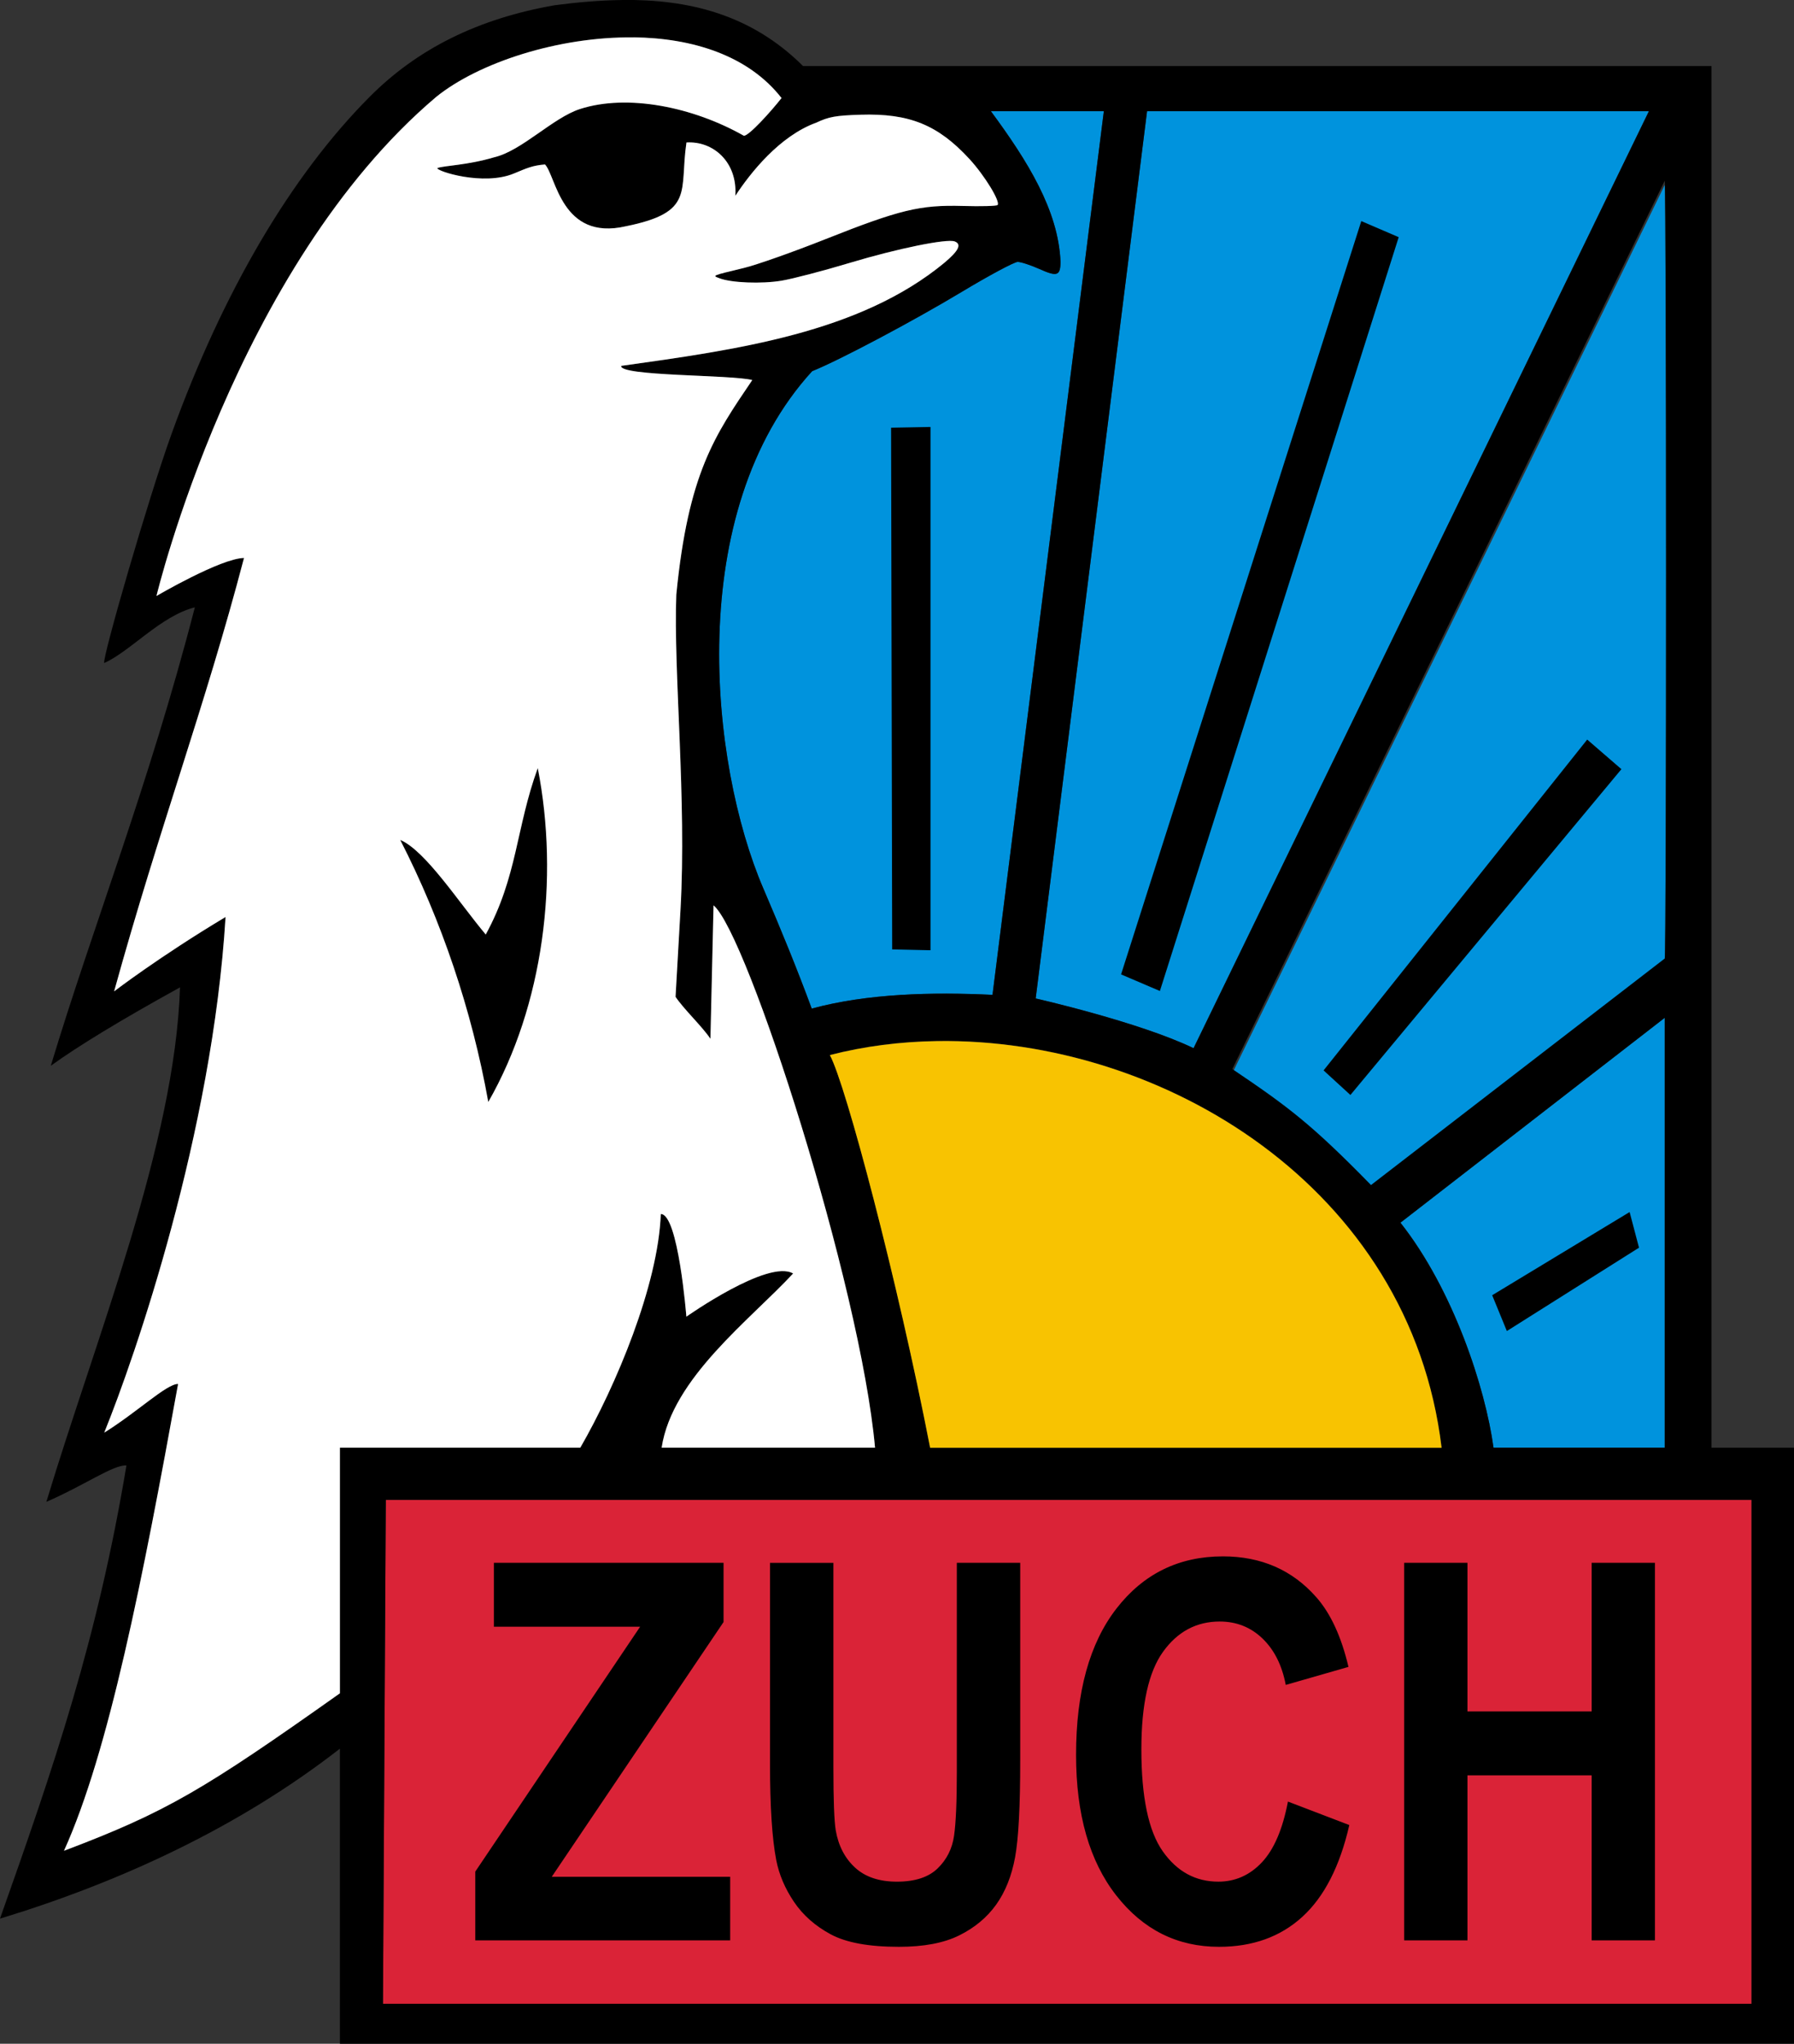
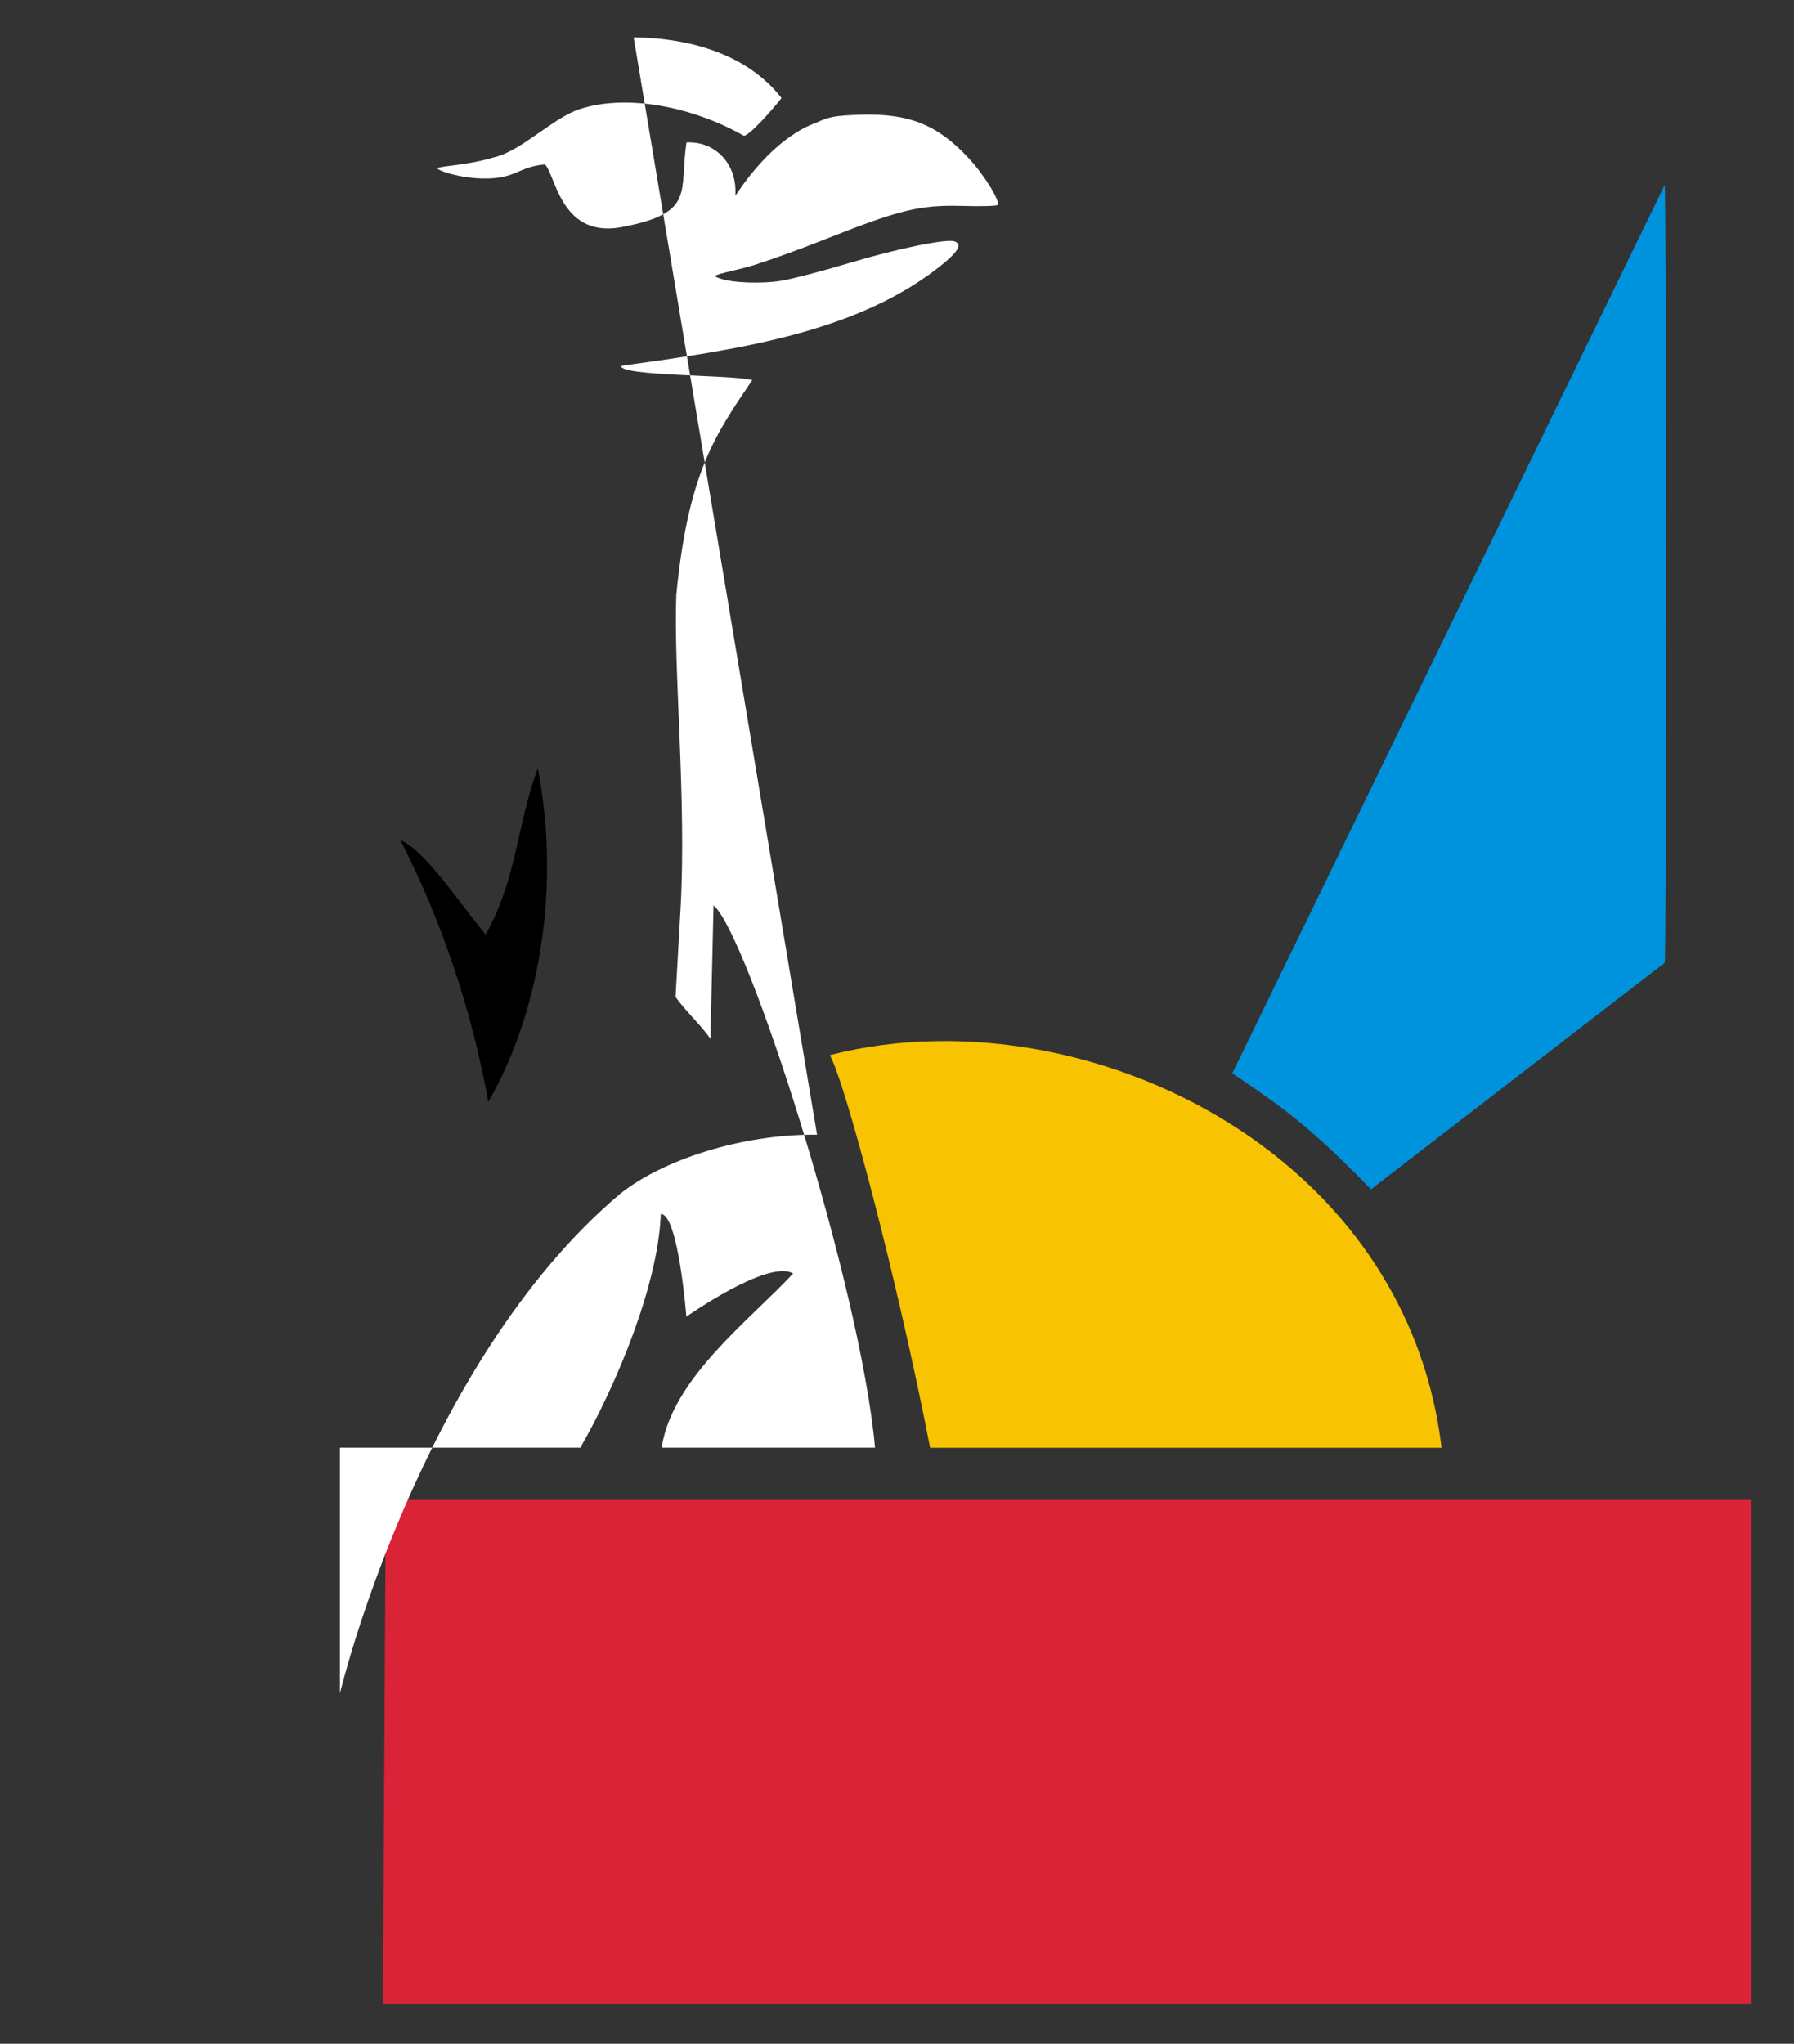
<svg xmlns="http://www.w3.org/2000/svg" xmlns:ns1="http://sodipodi.sourceforge.net/DTD/sodipodi-0.dtd" xmlns:ns2="http://www.inkscape.org/namespaces/inkscape" id="svg2" ns1:docname="Nowy dokument 1" viewBox="0 0 668.62 761.6" version="1.1" ns2:version="0.48.4 r9939">
  <rect x="0" y="0" width="668.62" height="761.6" fill="#333333" stroke="none" />
  <ns1:namedview id="base" bordercolor="#666666" ns2:pageshadow="2" ns2:window-y="-8" fit-margin-left="0" pagecolor="#ffffff" fit-margin-top="0" ns2:window-maximized="1" ns2:zoom="0.97820023" ns2:window-x="-8" ns2:window-height="962" showgrid="false" borderopacity="1.0" ns2:current-layer="layer1" ns2:cx="334.3125" ns2:cy="380.80138" fit-margin-right="0" fit-margin-bottom="0" ns2:window-width="1280" ns2:pageopacity="0.0" ns2:document-units="px" />
  <g id="layer1" ns2:label="Layer 1" ns2:groupmode="layer" transform="translate(-44.445 -277.68)">
    <g id="g3110" transform="translate(201.81 -526.66)">
-       <path id="path3104" d="m211.91 845.75h42.125l-41.5 329.31c-22.509-1.067-46.536-0.521-67.375 5.125-5.506-14.909-11.41-29.337-18.031-44.75-20.023-46.567-29.702-140.41 18.188-192.78 10.248-4.13 37.576-18.621 55.719-29.531 10.238-6.157 19.632-11.188 20.875-11.188 1.243 0 4.942 1.217 8.219 2.688 6.526 2.929 7.719 2.479 7.75-2.781-0.804-19.068-12.171-37.413-25.969-56.094z" style="fill:#0093dd" ns2:connector-curvature="0" />
-       <path id="path3090" d="m463.07 1183.6v160.19h-63.812c-3.048-22.294-14.967-58.87-34.688-83.844l98.5-76.344z" style="fill:#0093dd" ns2:connector-curvature="0" />
      <path id="path3100" d="m463.07 873.28c0.654 4.949 0.691 287.87 0 289.84l-109.47 84.406c-22.088-22.59-30.841-29.172-51.688-43.219l161.16-331.02z" style="fill:#0093dd" ns2:connector-curvature="0" />
-       <path id="path3102" d="m270.16 845.75h187.03l-169.72 349.19c-20.392-9.813-58.844-18.531-58.844-18.531l41.53-330.65z" style="fill:#0093dd" ns2:connector-curvature="0" />
      <path id="path3084" d="m-13.587 1363.3h509v187.78h-510.06l1.062-187.78z" style="fill:#da2337" ns2:connector-curvature="0" />
-       <path id="path3032" d="m74.538 804.35c-8.249 0.089-16.644 0.829-25.125 1.938-28.495 4.963-51.123 16.164-69 34.125-29.265 29.402-54.659 72.575-73.812 125.53-8.598 23.772-26.01 84.036-25.125 85.469 9.742-4.339 21.107-17.574 33.781-20.75-17.105 66.235-37.954 118.68-53.687 170.84 10.142-7.332 25.969-16.981 48.156-29.219-1.889 58.232-31.212 130.16-49.812 191.72 14.323-6.22 24.974-13.897 29.844-13.562-10.829 65.002-27.054 112.21-47.125 168.88 45.256-13.789 89.228-34.19 126.69-63.344v109.97h541.94v-222.12h-30.75v-514.88h-338.59c-19.35-19.27-42.645-24.89-67.392-24.62zm4.25 13.906c21.841 0.269 42.683 6.69 55.125 22.625-4.011 5.108-12.108 14.062-14.031 14.062-18.931-10.738-43.362-15.697-61.094-9.969-10.06 3.25-21.63 15.505-31.812 17.938-10.342 3.072-18.744 3.104-21.344 4.062-0.541 1.092 17.092 6.796 28.531 2.031 5.095-2.122 6.996-2.985 11.594-3.375 4.145 4.341 6.051 28.617 30.156 23.031 25.844-5.224 19.867-13.047 22.562-31.219 10.024-0.611 19.043 7.316 18.219 19.875 5.554-8.468 16.449-22.307 30.219-27.281 4.641-2.179 7.197-2.647 16.438-2.938 18.173-0.571 28.863 3.762 40.562 16.469 5.71 6.202 11.689 15.999 10.5 17.188-0.376 0.375-6.152 0.534-12.844 0.344-16.03-0.457-23.531 1.352-51.469 12.438-11.928 4.733-25.512 9.528-30.188 10.656-12.155 2.934-11.853 2.806-9.156 3.844 4.46 1.717 15.681 2.155 23.188 0.906 4.099-0.682 15.569-3.675 25.469-6.656 17.656-5.317 36.125-9.084 39.031-7.969 2.677 1.027 1.53 3.439-3.781 7.906-31.673 26.221-77.668 32.468-120.5 38.469-0.882 3.884 41.202 3.258 48.844 5.281-13.958 20.631-23.856 34.578-28.313 79.969-1.099 28.764 3.886 76.287 1.562 117.38l-1.844 32.5c3.216 4.761 9.784 10.864 13 15.625l1.156-49.719c12.527 10.284 54.748 141.49 60.188 202.09h-79.531c3.936-25.959 32.967-47.601 49-64.906-9.279-5.46-39.781 16.094-39.781 16.094s-3.019-38.387-9.531-38.25c-0.972 26.488-16.715 64.044-30 87.062h-89.594v91.531c-50.743 35.944-64.595 44.226-102.84 58.688 16.753-36.976 29.353-101.39 42.531-173.97-4.32-0.021-15.024 10.363-27.531 18.156 11.506-28.336 40.35-111.89 45.219-192.16-24.753 14.829-41.531 27.719-41.531 27.719 16.705-60.466 33.989-106.46 48.406-161.5-8.619 0.091-32.625 14.156-32.625 14.156s29.338-122.56 104.28-186c15.744-12.734 45.481-22.534 73.563-22.188zm133.13 27.5h42.125l-41.5 329.31c-22.509-1.067-46.536-0.521-67.375 5.125-5.506-14.909-11.41-29.337-18.031-44.75-20.023-46.567-29.702-140.41 18.188-192.78 10.248-4.13 37.576-18.621 55.719-29.531 10.238-6.157 19.632-11.188 20.875-11.188 1.243 0 4.942 1.217 8.219 2.688 6.526 2.929 7.719 2.479 7.75-2.781-0.804-19.068-12.171-37.413-25.969-56.094zm58.25 0h187.03l-169.72 349.19c-20.392-9.813-58.844-18.531-58.844-18.531l41.52-330.75zm192.91 25.938c0.654 4.949 0.691 287.87 0 289.84l-109.47 84.406c-22.088-22.59-30.841-29.172-51.688-43.219l161.15-331.01zm-113.09 15.031-89.531 280.72 14.469 6.188 89-280.91-13.938-6zm-160.56 76.719-14.688 0.281 0.406 194.41 14.281 0.312v-195zm244.75 116.5-98.25 123.28 10 9.156 101-121.41-12.75-11.031zm-392.19 23.344c-7.472 20.473-6.964 37.227-17.875 57.156-9.111-10.815-20.641-28.768-29.375-32.5 14.159 27.634 24.609 58.482 30.25 90 18.987-33.144 24.426-76.714 17-114.66zm421.09 80.344v160.19h-63.812c-3.048-22.294-14.967-58.87-34.688-83.844l98.5-76.344zm-271.12 8.625c83.77-1.207 176.34 54.386 187.97 151.56h-190.62c-12.078-62.17-31.481-135.63-37.375-146.34 12.843-3.306 26.323-5.021 40.031-5.219zm258.03 63.75-51.219 31 5.469 13.344 49.25-31.062-3.5-13.281zm-463.56 107.25h509v187.78h-510.06l1.062-187.78zm311.97 21.062c-16.378 0-29.606 6.481-39.656 19.438-10.05 12.957-15.063 31.144-15.062 54.562-0 22.139 5.003 39.61 15 52.375s22.754 19.125 38.281 19.125c12.549 0 22.9-3.733 31.062-11.188 8.162-7.454 13.99-18.831 17.5-34.188l-22.875-8.75c-1.968 10.302-5.199 17.857-9.719 22.656-4.52 4.799-9.944 7.188-16.219 7.188-8.508 0-15.401-3.762-20.719-11.312-5.318-7.55-7.969-20.212-7.969-38-0-16.764 2.696-28.888 8.094-36.375 5.397-7.486 12.426-11.25 21.094-11.25 6.275 0 11.582 2.121 15.969 6.344 4.387 4.223 7.274 9.987 8.656 17.281l23.375-6.719c-2.659-11.261-6.651-19.923-11.969-25.938-8.934-10.174-20.54-15.25-34.844-15.25zm-271.69 2.406v23.812h54.5l-61.438 91.25v25.625h95v-23.688h-66.5l64.031-94.938v-22.062h-85.594zm102.91 0v75.062c-0 15.741 0.77 27.625 2.312 35.688 1.063 5.439 3.275 10.635 6.625 15.594 3.35 4.959 7.918 8.99 13.688 12.094 5.769 3.103 14.239 4.656 25.406 4.656 9.252 0 16.726-1.403 22.469-4.25 5.743-2.847 10.351-6.67 13.781-11.469 3.43-4.799 5.786-10.713 7.062-17.688 1.276-6.974 1.906-18.889 1.906-35.781v-73.906h-23.625v77.844c-0 11.134-0.34 19.076-1.031 23.875-0.691 4.799-2.722 8.861-6.125 12.156-3.403 3.295-8.456 4.938-15.156 4.938-6.594 0-11.792-1.732-15.594-5.219-3.802-3.487-6.208-8.116-7.219-13.875-0.585-3.583-0.875-11.407-0.875-23.5v-76.219h-23.625zm236.34 0v140.69h23.594v-61.5h46.281v61.5h23.594v-140.69h-23.594v55.375h-46.281v-55.375h-23.594z" style="fill:#000000" ns2:connector-curvature="0" />
-       <path id="path3106" d="m78.788 818.25c21.841 0.269 42.683 6.69 55.125 22.625-4.011 5.108-12.108 14.062-14.031 14.062-18.931-10.738-43.362-15.697-61.094-9.969-10.06 3.25-21.63 15.505-31.812 17.938-10.342 3.072-18.744 3.104-21.344 4.062-0.541 1.092 17.092 6.796 28.531 2.031 5.095-2.122 6.996-2.985 11.594-3.375 4.145 4.341 6.051 28.617 30.156 23.031 25.844-5.224 19.867-13.047 22.562-31.219 10.024-0.611 19.043 7.316 18.219 19.875 5.554-8.468 16.449-22.307 30.219-27.281 4.641-2.179 7.197-2.647 16.438-2.938 18.173-0.571 28.863 3.762 40.562 16.469 5.71 6.202 11.689 15.999 10.5 17.188-0.376 0.375-6.152 0.534-12.844 0.344-16.03-0.457-23.531 1.352-51.469 12.438-11.928 4.733-25.512 9.528-30.188 10.656-12.155 2.934-11.853 2.806-9.156 3.844 4.46 1.717 15.681 2.155 23.188 0.906 4.099-0.682 15.569-3.675 25.469-6.656 17.656-5.317 36.125-9.084 39.031-7.969 2.677 1.027 1.53 3.439-3.781 7.906-31.673 26.221-77.668 32.468-120.5 38.469-0.882 3.884 41.202 3.258 48.844 5.281-13.958 20.631-23.856 34.578-28.313 79.969-1.099 28.764 3.886 76.287 1.562 117.38l-1.844 32.5c3.216 4.761 9.784 10.864 13 15.625l1.156-49.719c12.527 10.284 54.748 141.49 60.188 202.09h-79.531c3.936-25.959 32.967-47.601 49-64.906-9.279-5.46-39.781 16.094-39.781 16.094s-3.019-38.387-9.531-38.25c-0.972 26.488-16.715 64.044-30 87.062h-89.594v91.531c-50.743 35.944-64.595 44.226-102.84 58.688 16.753-36.976 29.353-101.39 42.531-173.97-4.32-0.021-15.024 10.363-27.531 18.156 11.506-28.336 40.35-111.89 45.219-192.16-24.753 14.829-41.531 27.719-41.531 27.719 16.705-60.466 33.989-106.46 48.406-161.5-8.619 0.091-32.625 14.156-32.625 14.156s29.338-122.56 104.28-186c15.727-12.69 45.464-22.49 73.546-22.15z" style="fill:#ffffff" ns2:connector-curvature="0" />
+       <path id="path3106" d="m78.788 818.25c21.841 0.269 42.683 6.69 55.125 22.625-4.011 5.108-12.108 14.062-14.031 14.062-18.931-10.738-43.362-15.697-61.094-9.969-10.06 3.25-21.63 15.505-31.812 17.938-10.342 3.072-18.744 3.104-21.344 4.062-0.541 1.092 17.092 6.796 28.531 2.031 5.095-2.122 6.996-2.985 11.594-3.375 4.145 4.341 6.051 28.617 30.156 23.031 25.844-5.224 19.867-13.047 22.562-31.219 10.024-0.611 19.043 7.316 18.219 19.875 5.554-8.468 16.449-22.307 30.219-27.281 4.641-2.179 7.197-2.647 16.438-2.938 18.173-0.571 28.863 3.762 40.562 16.469 5.71 6.202 11.689 15.999 10.5 17.188-0.376 0.375-6.152 0.534-12.844 0.344-16.03-0.457-23.531 1.352-51.469 12.438-11.928 4.733-25.512 9.528-30.188 10.656-12.155 2.934-11.853 2.806-9.156 3.844 4.46 1.717 15.681 2.155 23.188 0.906 4.099-0.682 15.569-3.675 25.469-6.656 17.656-5.317 36.125-9.084 39.031-7.969 2.677 1.027 1.53 3.439-3.781 7.906-31.673 26.221-77.668 32.468-120.5 38.469-0.882 3.884 41.202 3.258 48.844 5.281-13.958 20.631-23.856 34.578-28.313 79.969-1.099 28.764 3.886 76.287 1.562 117.38l-1.844 32.5c3.216 4.761 9.784 10.864 13 15.625l1.156-49.719c12.527 10.284 54.748 141.49 60.188 202.09h-79.531c3.936-25.959 32.967-47.601 49-64.906-9.279-5.46-39.781 16.094-39.781 16.094s-3.019-38.387-9.531-38.25c-0.972 26.488-16.715 64.044-30 87.062h-89.594v91.531s29.338-122.56 104.28-186c15.727-12.69 45.464-22.49 73.546-22.15z" style="fill:#ffffff" ns2:connector-curvature="0" />
      <path id="path3092" d="m43.06 1090.6c-8.105 22.207-7.554 40.38-19.389 61.998-9.882-11.731-22.39-31.205-31.863-35.253 15.358 29.975 26.694 63.436 32.813 97.624 20.595-35.952 26.495-83.213 18.44-124.37z" style="fill:#000000" ns2:connector-curvature="0" />
      <path id="path3088" d="m191.94 1192.3c83.77-1.207 176.34 54.386 187.97 151.56h-190.62c-12.078-62.17-31.481-135.63-37.375-146.34 12.843-3.306 26.323-5.021 40.031-5.219z" style="fill:#f8c301" ns2:connector-curvature="0" />
    </g>
  </g>
</svg>